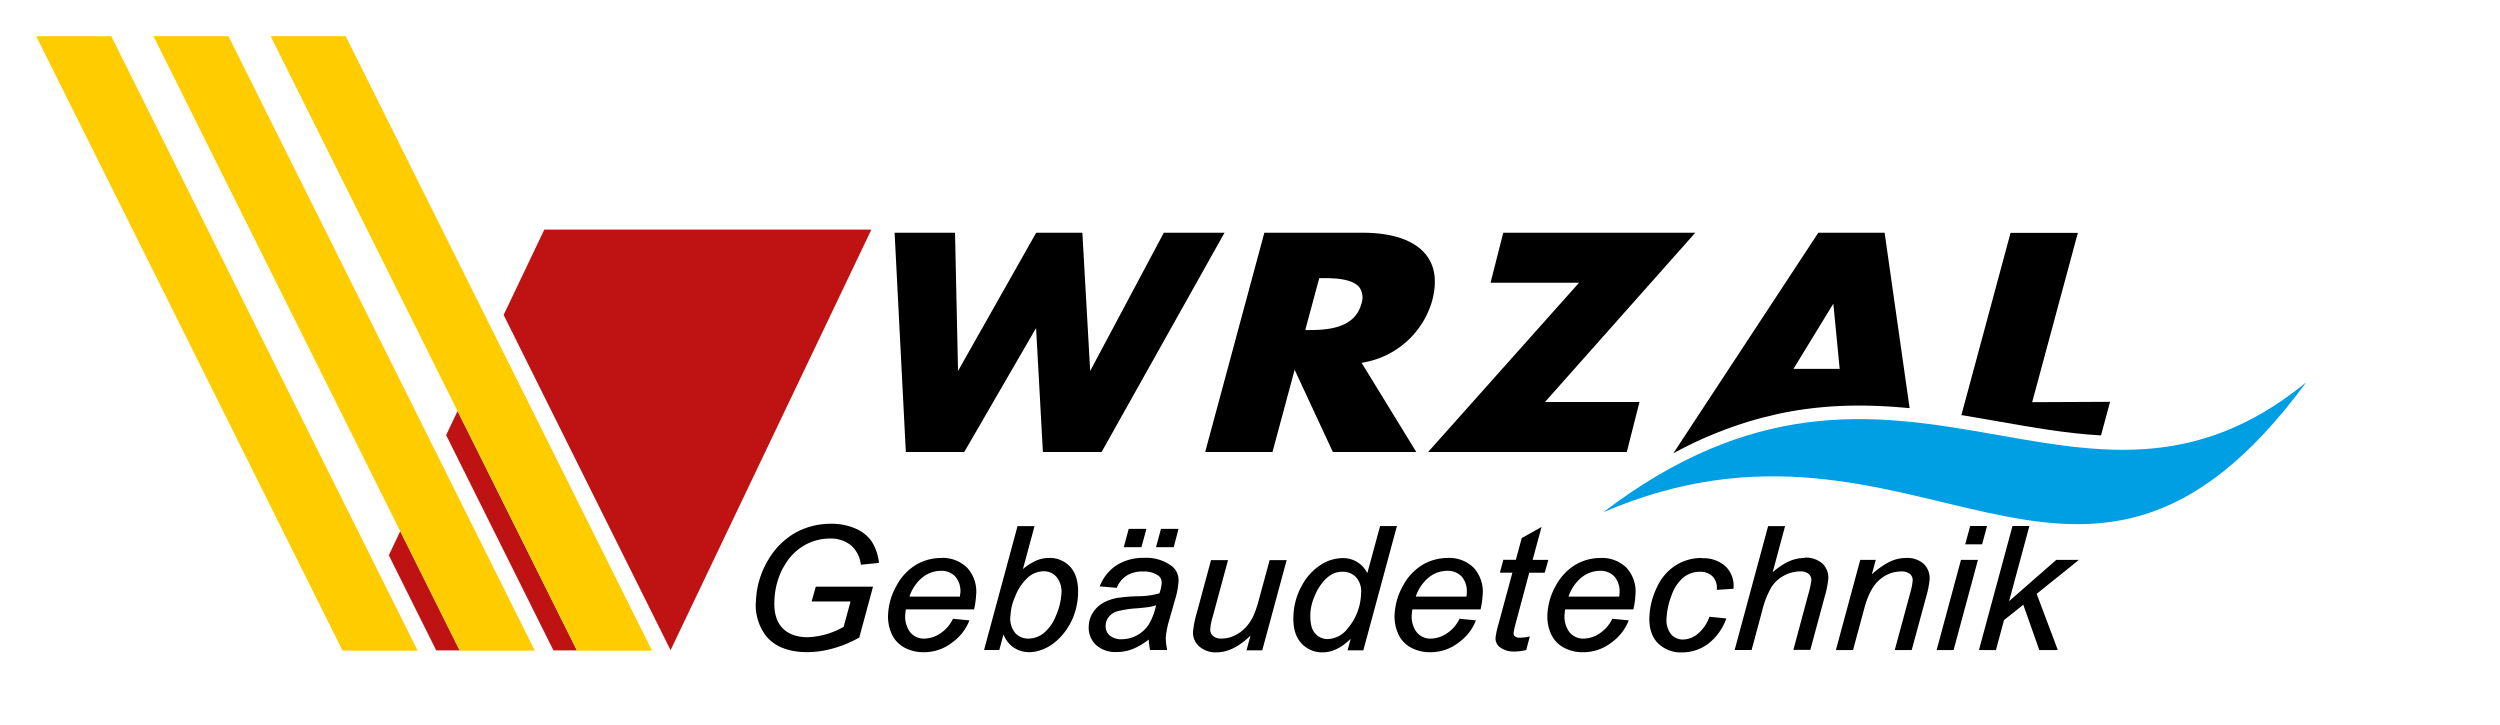
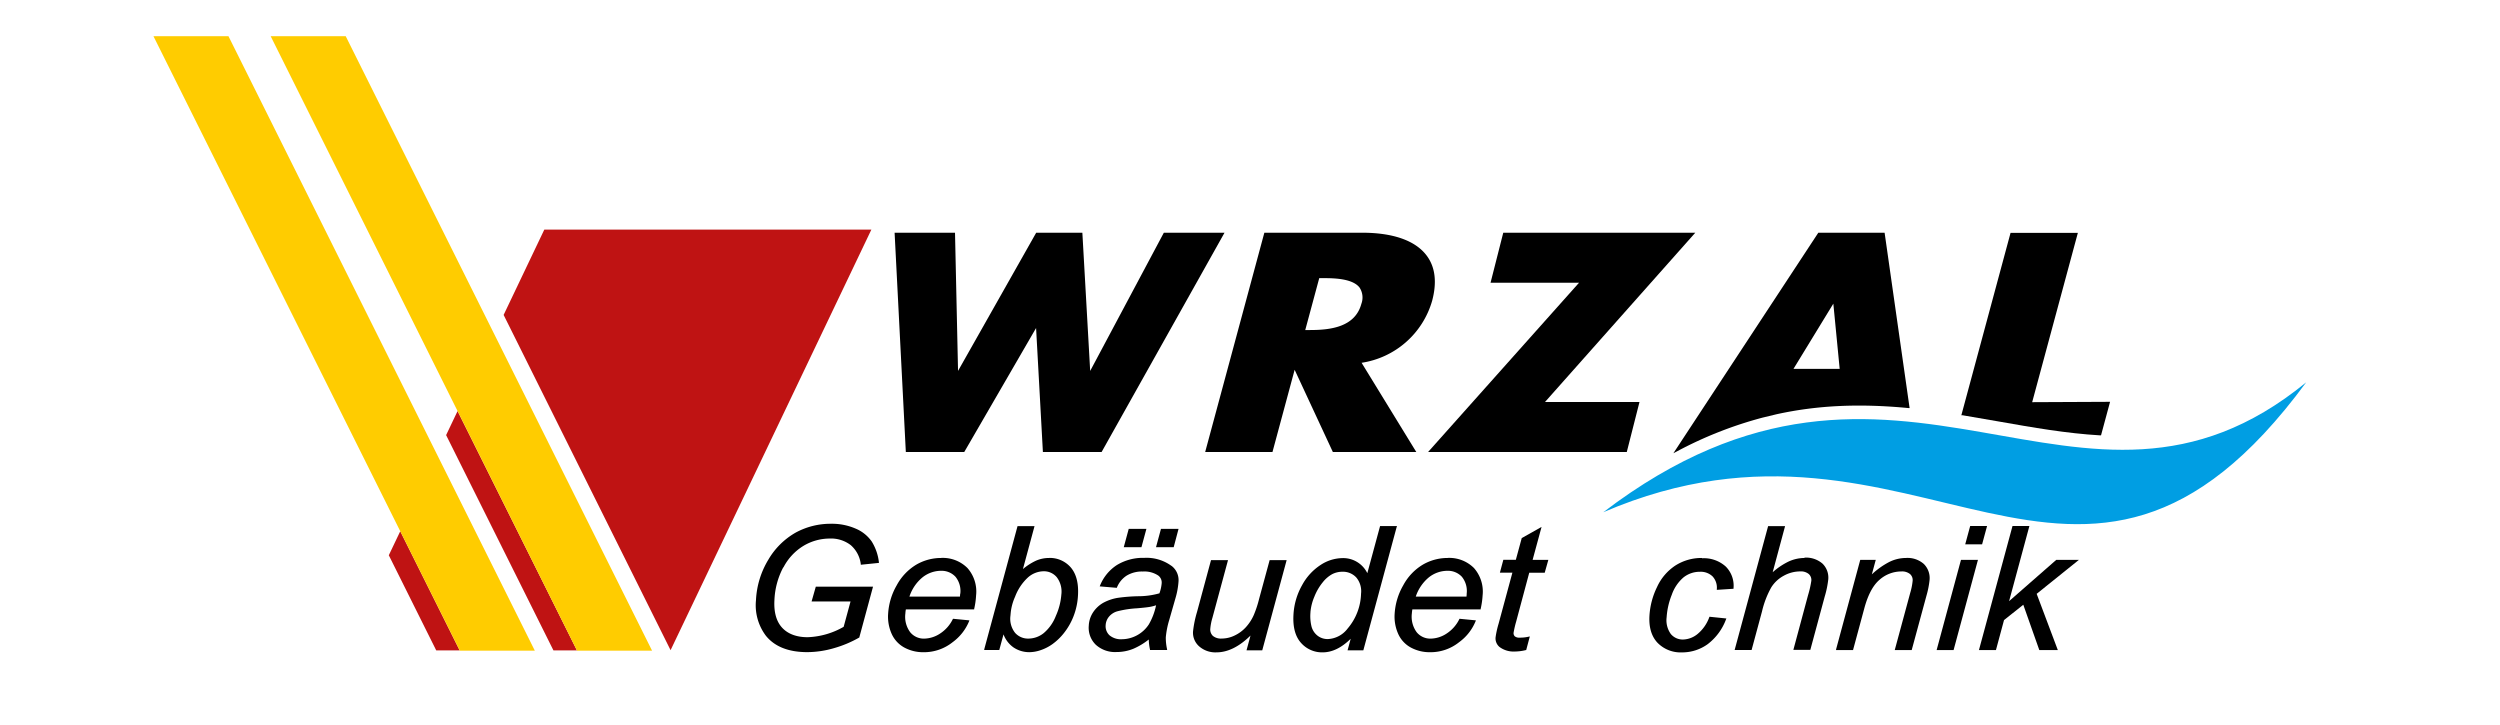
<svg xmlns="http://www.w3.org/2000/svg" viewBox="0 0 690 200">
  <defs>
    <style>.a{fill:#bf1313;}.b{fill:#fc0;}.c{fill:#009ee3;}</style>
  </defs>
  <title>logo</title>
  <path class="a" d="M139,86.92l11.23-23.55h90.27L185.08,179.45ZM120.4,179.51l-13.09-26.26,3.16-6.63,16.4,32.89Zm.2-54.12,27,54.12Zm32.15,54.12-29.62-59.42,3.16-6.64,32.94,66.06Z" />
  <polygon class="b" points="74.71 10 95.42 10 179.97 179.58 159.26 179.58 74.71 10" />
  <polygon class="b" points="42.36 10 63.06 10 147.61 179.58 126.9 179.58 42.36 10" />
-   <polygon class="b" points="10 10 30.71 10 115.26 179.58 94.55 179.58 10 10" />
  <path class="c" d="M442.5,141.38c82-62.54,131.29,15.47,194-35.85-63,85.63-106.72-1.65-194,35.85" />
  <path d="M364.11,76.77h1.5c3.28,0,7.84.27,9.63,2.6a5,5,0,0,1,.5,4.48c-1.73,6.41-8.48,7.24-14.16,7.24h-1.33Zm31.15,6.29c1.39-5.19.87-9.43-1.57-12.61-3.11-4.07-9.24-6.22-17.73-6.22h-27l-16.23,60.14-.1.39h18.57l6.12-22.7,10.55,22.7H390.9l-15.1-24.63a24,24,0,0,0,19.46-17.07" />
  <polygon points="321.22 64.23 300.89 102.38 298.75 64.53 298.73 64.23 285.99 64.23 264.42 102.37 263.59 64.54 263.58 64.23 246.91 64.23 250.01 124.76 266.13 124.76 285.96 90.53 287.84 124.76 304.04 124.76 337.97 64.23 321.22 64.23" />
  <path d="M507.75,101.81H495l11-18Zm12.4-37.57h-18.3l-40,60.86,1.06-.56a109.79,109.79,0,0,1,23.53-9.27l3.86-.93c11.33-2.49,22.88-3,36.36-1.72l.39,0L520.19,64.5Z" />
  <polygon points="467.9 64.23 414.9 64.23 411.39 78.04 435.81 78.04 394.61 124.24 394.15 124.76 448.99 124.76 452.5 110.95 426.42 110.95 467.9 64.23" />
  <path d="M560.88,111l12.5-46.33.11-.39H554.91l-13.49,50-.09.33.33,0c3.28.54,6.57,1.12,9.75,1.68,9.72,1.71,18.9,3.33,28.22,3.87l.25,0,2.5-9.26Z" />
  <polygon points="548.43 145.18 543.77 145.18 542.4 150.23 547.06 150.23 548.43 145.18" />
  <path d="M319.08,167.05a17.59,17.59,0,0,1-2,5.28,9,9,0,0,1-7.42,4.1,4.9,4.9,0,0,1-3.44-1.09,3.42,3.42,0,0,1-1.06-2.78,4,4,0,0,1,.89-2.32,4.63,4.63,0,0,1,2.37-1.53,28,28,0,0,1,5.39-.82c1.63-.14,2.83-.27,3.54-.39a11.79,11.79,0,0,0,1.75-.45m4.22-10.87a11.65,11.65,0,0,0-7.51-2.21,13.81,13.81,0,0,0-7.58,2,12.16,12.16,0,0,0-4.63,5.67l-.08.2,4.71.4.05-.11a7,7,0,0,1,2.66-3.25,8.11,8.11,0,0,1,4.47-1.14,6.88,6.88,0,0,1,4.28,1.12,2.39,2.39,0,0,1,.93,2.16,10.76,10.76,0,0,1-.62,2.74,21.69,21.69,0,0,1-5.82.8,46.81,46.81,0,0,0-5.63.44,12.63,12.63,0,0,0-4.08,1.39,8.31,8.31,0,0,0-2.77,2.6,7.27,7.27,0,0,0-1.2,3.72,6.53,6.53,0,0,0,1.95,5.25,7.89,7.89,0,0,0,5.72,2,12.25,12.25,0,0,0,4.59-.88,18.74,18.74,0,0,0,4.3-2.58,14.13,14.13,0,0,0,.34,2.78l0,.12h4.72l0-.18a14.64,14.64,0,0,1-.36-3.3,23.44,23.44,0,0,1,.92-4.71l1.75-6.11a21.41,21.41,0,0,0,.84-4.6,4.94,4.94,0,0,0-1.95-4.34" />
  <polygon points="316.41 145.96 311.53 145.96 310.16 151.02 315.04 151.02 316.41 145.96" />
  <polygon points="319.06 151.02 323.94 151.02 325.28 145.96 320.43 145.96 319.06 151.02" />
  <path d="M292.94,164a17.6,17.6,0,0,1-1.53,6,11.68,11.68,0,0,1-3.35,4.74,6.79,6.79,0,0,1-4.2,1.51,4.76,4.76,0,0,1-3.7-1.59,6.25,6.25,0,0,1-1.28-4.68l.07-.79a14.29,14.29,0,0,1,1.21-4.49,13.86,13.86,0,0,1,3.55-5.32,6.65,6.65,0,0,1,4.33-1.71,4.6,4.6,0,0,1,3.64,1.66,6.52,6.52,0,0,1,1.26,4.71M289.52,154a9,9,0,0,0-3.63.77,16.33,16.33,0,0,0-3.56,2.29l3.2-11.85h-4.69l-9.19,34,0,.19h4.15l1.17-4.31a7.67,7.67,0,0,0,2.69,3.55A7.74,7.74,0,0,0,284.1,180a9.77,9.77,0,0,0,3.13-.56,12.3,12.3,0,0,0,3.24-1.66,15.64,15.64,0,0,0,3.13-3,17.74,17.74,0,0,0,2.65-4.58,18.45,18.45,0,0,0,1.28-6c.18-3.3-.51-5.85-2-7.59a7.63,7.63,0,0,0-6-2.62" />
  <path d="M265,163.89q0,.24-.06.78H251a11.5,11.5,0,0,1,3.6-5.31,8.25,8.25,0,0,1,5.1-1.82,5.24,5.24,0,0,1,4,1.63,6.22,6.22,0,0,1,1.34,4.72M259.72,154a13.59,13.59,0,0,0-6.85,1.86,14.82,14.82,0,0,0-5.38,5.69,17.81,17.81,0,0,0-2.37,7.88,11.64,11.64,0,0,0,1,5.56,8.06,8.06,0,0,0,3.49,3.74,10.86,10.86,0,0,0,5.23,1.28,12.66,12.66,0,0,0,8.09-2.77,13.54,13.54,0,0,0,4.56-5.83l.06-.19-4.52-.44-.05.09a9.91,9.91,0,0,1-3.53,4,8.21,8.21,0,0,1-4.41,1.39,4.83,4.83,0,0,1-3.82-1.76,7.14,7.14,0,0,1-1.34-5.16,9,9,0,0,1,.14-1.15h18.85l0-.12a21.75,21.75,0,0,0,.53-3.73,9.8,9.8,0,0,0-2.39-7.57,9.62,9.62,0,0,0-7.29-2.78" />
  <path d="M216.21,156.64a15.11,15.11,0,0,1,5.57-6,14.09,14.09,0,0,1,7.19-2,8.9,8.9,0,0,1,5.85,1.83,8.29,8.29,0,0,1,2.76,5.26l0,.14,5-.51,0-.16a13.77,13.77,0,0,0-2-5.77,10.21,10.21,0,0,0-4.46-3.55,16.39,16.39,0,0,0-6.75-1.32A20.14,20.14,0,0,0,219.6,147a20.43,20.43,0,0,0-7.53,7.46,23.65,23.65,0,0,0-3.42,11.2,14,14,0,0,0,2.73,9.8c2.41,3,6.25,4.53,11.42,4.53a26.62,26.62,0,0,0,7.45-1.12,30.78,30.78,0,0,0,6.84-2.88l.06,0,3.75-13.87.06-.2h-15.8L224,166h10.75l-1.9,7a21.43,21.43,0,0,1-9.93,2.87c-3,0-5.39-.86-7-2.57s-2.36-4.26-2.18-7.61a21.1,21.1,0,0,1,2.45-9.12" />
-   <path d="M436.52,159.36a8.25,8.25,0,0,1,5.1-1.82,5.24,5.24,0,0,1,4,1.63,6.28,6.28,0,0,1,1.35,4.72q0,.24-.06.78h-14a11.56,11.56,0,0,1,3.6-5.31M441.7,154a13.6,13.6,0,0,0-6.86,1.86,14.89,14.89,0,0,0-5.38,5.69,17.81,17.81,0,0,0-2.37,7.88,11.64,11.64,0,0,0,1,5.56,8.06,8.06,0,0,0,3.49,3.74,10.86,10.86,0,0,0,5.23,1.28,12.66,12.66,0,0,0,8.09-2.77,13.54,13.54,0,0,0,4.56-5.83l.06-.19-4.52-.44-.05.09a9.91,9.91,0,0,1-3.53,4,8.21,8.21,0,0,1-4.41,1.39,4.83,4.83,0,0,1-3.82-1.76,7.14,7.14,0,0,1-1.34-5.16,9,9,0,0,1,.14-1.15h18.85l0-.12a21.61,21.61,0,0,0,.53-3.73,9.8,9.8,0,0,0-2.39-7.57A9.61,9.61,0,0,0,441.7,154" />
  <path d="M498.05,154a10.59,10.59,0,0,0-4.43,1,19.07,19.07,0,0,0-4.36,2.94l3.37-12.54.05-.19H488l-9.19,34-.05.19h4.68l2.88-10.67a25.27,25.27,0,0,1,2.56-6.63,9.22,9.22,0,0,1,3.48-3.22,9.34,9.34,0,0,1,4.49-1.17,3.41,3.41,0,0,1,2.37.72,2.22,2.22,0,0,1,.71,1.85,28.08,28.08,0,0,1-.91,4l-4,14.89-.05.19h4.68l3.95-14.63a26.92,26.92,0,0,0,1-4.8,5.39,5.39,0,0,0-1.59-4.37,6.94,6.94,0,0,0-5-1.65" />
  <polygon points="541.23 154.53 534.56 179.23 534.51 179.42 539.19 179.42 545.86 154.72 545.92 154.53 541.23 154.53" />
  <path d="M526,154a10.39,10.39,0,0,0-4.71,1.18,21.86,21.86,0,0,0-4.66,3.34l1.08-4h-4.28l-6.67,24.7,0,.19h4.68l3.12-11.55c1-3.7,2.42-6.35,4.21-7.86a9.1,9.1,0,0,1,6-2.28,3.49,3.49,0,0,1,2.4.72,2.21,2.21,0,0,1,.72,1.87,17.82,17.82,0,0,1-.67,3.33L523,179.23l-.05.19h4.68l4.07-15a24.36,24.36,0,0,0,.86-4.34,5.46,5.46,0,0,0-1.6-4.44A6.8,6.8,0,0,0,526,154" />
  <polygon points="555.45 145.18 546.24 179.23 546.19 179.42 550.88 179.42 553.11 171.14 558.43 166.91 562.85 179.42 567.96 179.42 562.12 163.9 573.77 154.53 567.52 154.53 554.51 165.92 560.06 145.37 560.11 145.18 555.45 145.18" />
  <path d="M404.81,163.89q0,.24-.06.78h-14a11.65,11.65,0,0,1,3.6-5.31,8.28,8.28,0,0,1,5.11-1.82,5.25,5.25,0,0,1,4,1.63,6.22,6.22,0,0,1,1.34,4.72M399.52,154a13.59,13.59,0,0,0-6.85,1.86,14.74,14.74,0,0,0-5.38,5.69,17.81,17.81,0,0,0-2.37,7.88,11.64,11.64,0,0,0,1,5.56,8,8,0,0,0,3.49,3.74,10.86,10.86,0,0,0,5.23,1.28,12.61,12.61,0,0,0,8.08-2.77,13.39,13.39,0,0,0,4.56-5.83l.07-.19-4.52-.44-.05.09a9.91,9.91,0,0,1-3.53,4,8.21,8.21,0,0,1-4.41,1.39,4.84,4.84,0,0,1-3.83-1.76,7.23,7.23,0,0,1-1.34-5.16,11.17,11.17,0,0,1,.14-1.15h18.85l0-.12a22.83,22.83,0,0,0,.54-3.73,9.83,9.83,0,0,0-2.39-7.57,9.64,9.64,0,0,0-7.29-2.78" />
  <path d="M469.73,154a13.39,13.39,0,0,0-7.27,2.05,14.09,14.09,0,0,0-5.13,6,20.84,20.84,0,0,0-2.09,8c-.16,3.14.59,5.62,2.25,7.37a8.89,8.89,0,0,0,6.74,2.64,12,12,0,0,0,7.09-2.27,15.28,15.28,0,0,0,5.08-6.9l.08-.19-4.66-.48-.05.11a10.74,10.74,0,0,1-3.25,4.66,6.6,6.6,0,0,1-4,1.52,4.28,4.28,0,0,1-3.37-1.52,6.49,6.49,0,0,1-1.16-4.62,20.11,20.11,0,0,1,1.42-6.21,11.1,11.1,0,0,1,3.23-4.79,7.19,7.19,0,0,1,4.55-1.56,4.72,4.72,0,0,1,3.47,1.27,4.57,4.57,0,0,1,1.18,3.55v.17l4.61-.3v-.14a7.46,7.46,0,0,0-2.15-6,9,9,0,0,0-6.52-2.28" />
  <path d="M347.52,165.27a29.74,29.74,0,0,1-1.46,4.44,12.53,12.53,0,0,1-2.21,3.41,10,10,0,0,1-3.09,2.28,8.18,8.18,0,0,1-3.56.84,3.49,3.49,0,0,1-2.44-.73,2.43,2.43,0,0,1-.72-2,15.23,15.23,0,0,1,.59-3l4.25-15.72.05-.19h-4.69l-3.86,14.3a29.83,29.83,0,0,0-1.1,5.36,5,5,0,0,0,1.66,4.11,6.77,6.77,0,0,0,4.81,1.68c3.1,0,6.26-1.56,9.39-4.64l-1.1,4.08h4.34l6.68-24.7.05-.19h-4.69Z" />
  <path d="M361.68,169a13.84,13.84,0,0,1,1.08-4.3,14.86,14.86,0,0,1,2.33-4,8.61,8.61,0,0,1,2.63-2.25,6.19,6.19,0,0,1,2.82-.65,5,5,0,0,1,3.8,1.59,5.89,5.89,0,0,1,1.31,4.45,15.44,15.44,0,0,1-3.7,9.63,7.23,7.23,0,0,1-5.42,2.91,4.5,4.5,0,0,1-2.91-.95A4.77,4.77,0,0,1,362,173a11.93,11.93,0,0,1-.31-4m23.88-23.8H380.9l-3.52,13a7.41,7.41,0,0,0-6.93-4.16,11.22,11.22,0,0,0-5.95,1.88,15.32,15.32,0,0,0-5.14,5.62,18.5,18.5,0,0,0-2.37,8.27c-.17,3.3.52,5.86,2.07,7.6a7.73,7.73,0,0,0,6,2.64c2.61,0,5.21-1.26,7.73-3.75l-.86,3.19h4.35l9.19-34Z" />
  <path d="M422.07,158.08h4.27l1-3.55H423l2.47-9.1L420,148.51l0,0-1.63,6h-3.45l-.95,3.55h3.45l-3.81,14.09a25.4,25.4,0,0,0-.83,3.75,3.08,3.08,0,0,0,1.08,2.66,6.44,6.44,0,0,0,4.19,1.26,13.17,13.17,0,0,0,3.09-.4l.09,0,1-3.77-.25.06a10.51,10.51,0,0,1-2.56.28,1.93,1.93,0,0,1-1.33-.36,1.21,1.21,0,0,1-.34-1,28.14,28.14,0,0,1,.71-3.07Z" />
</svg>